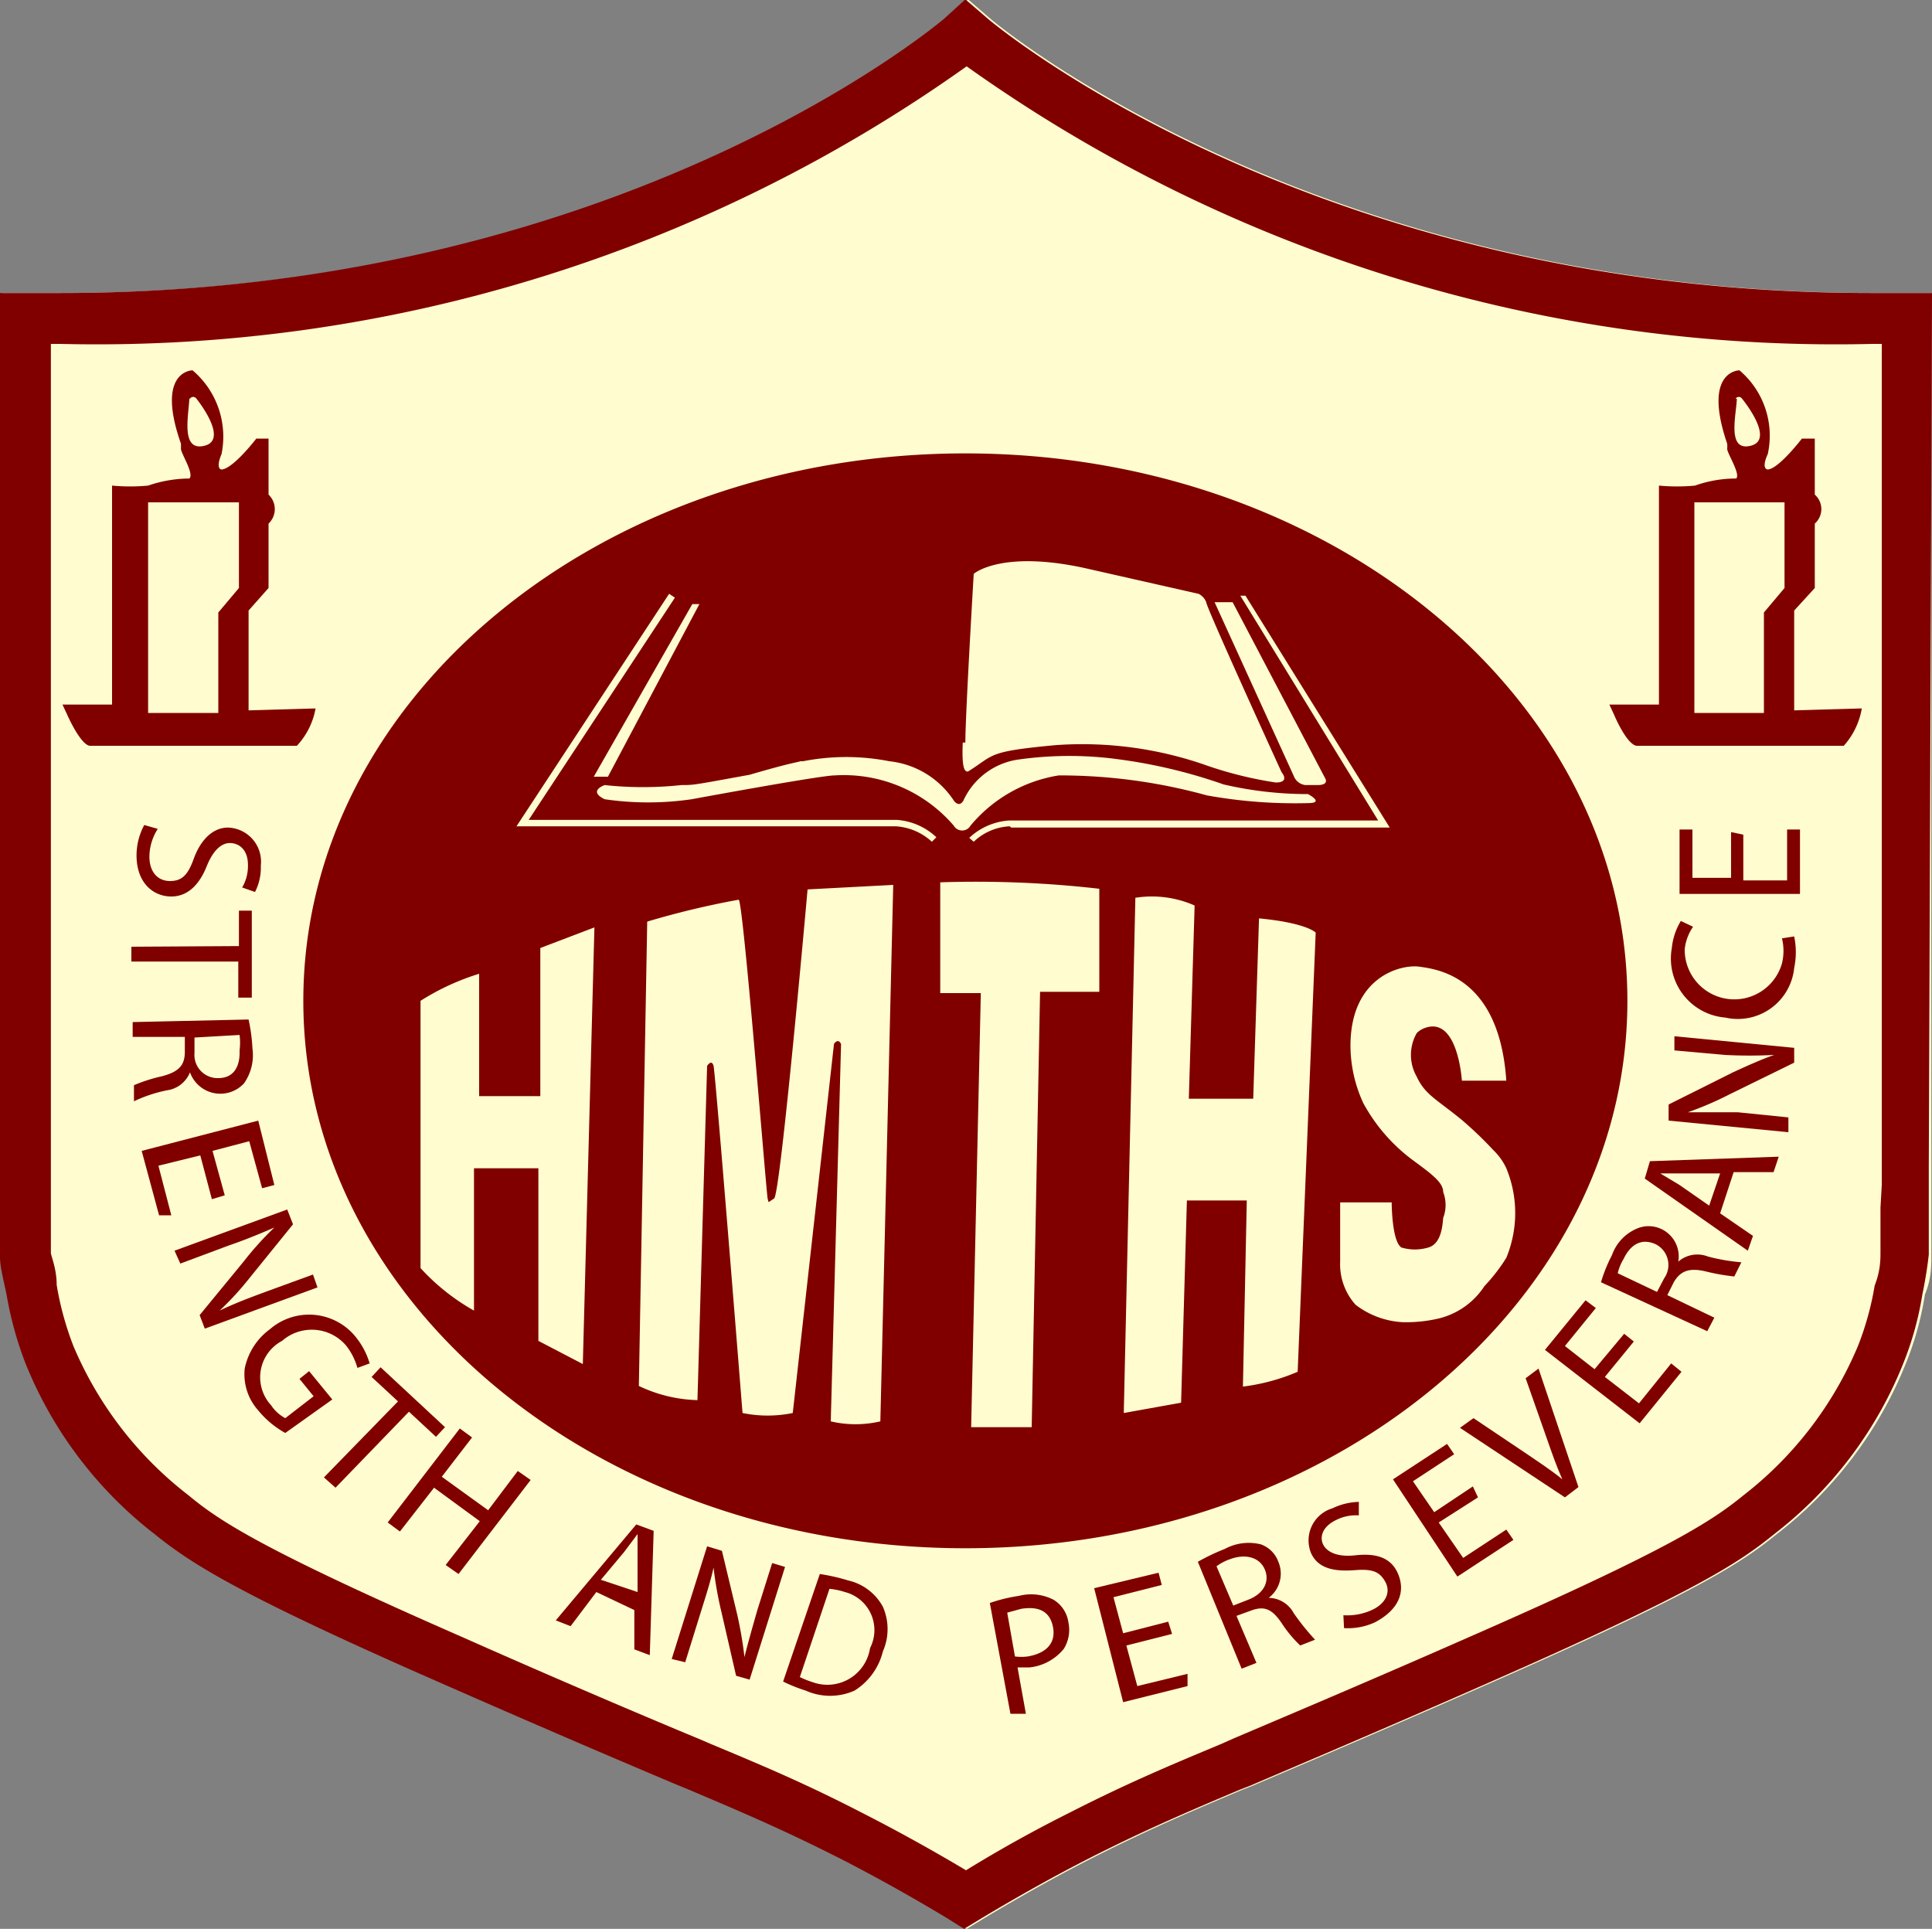
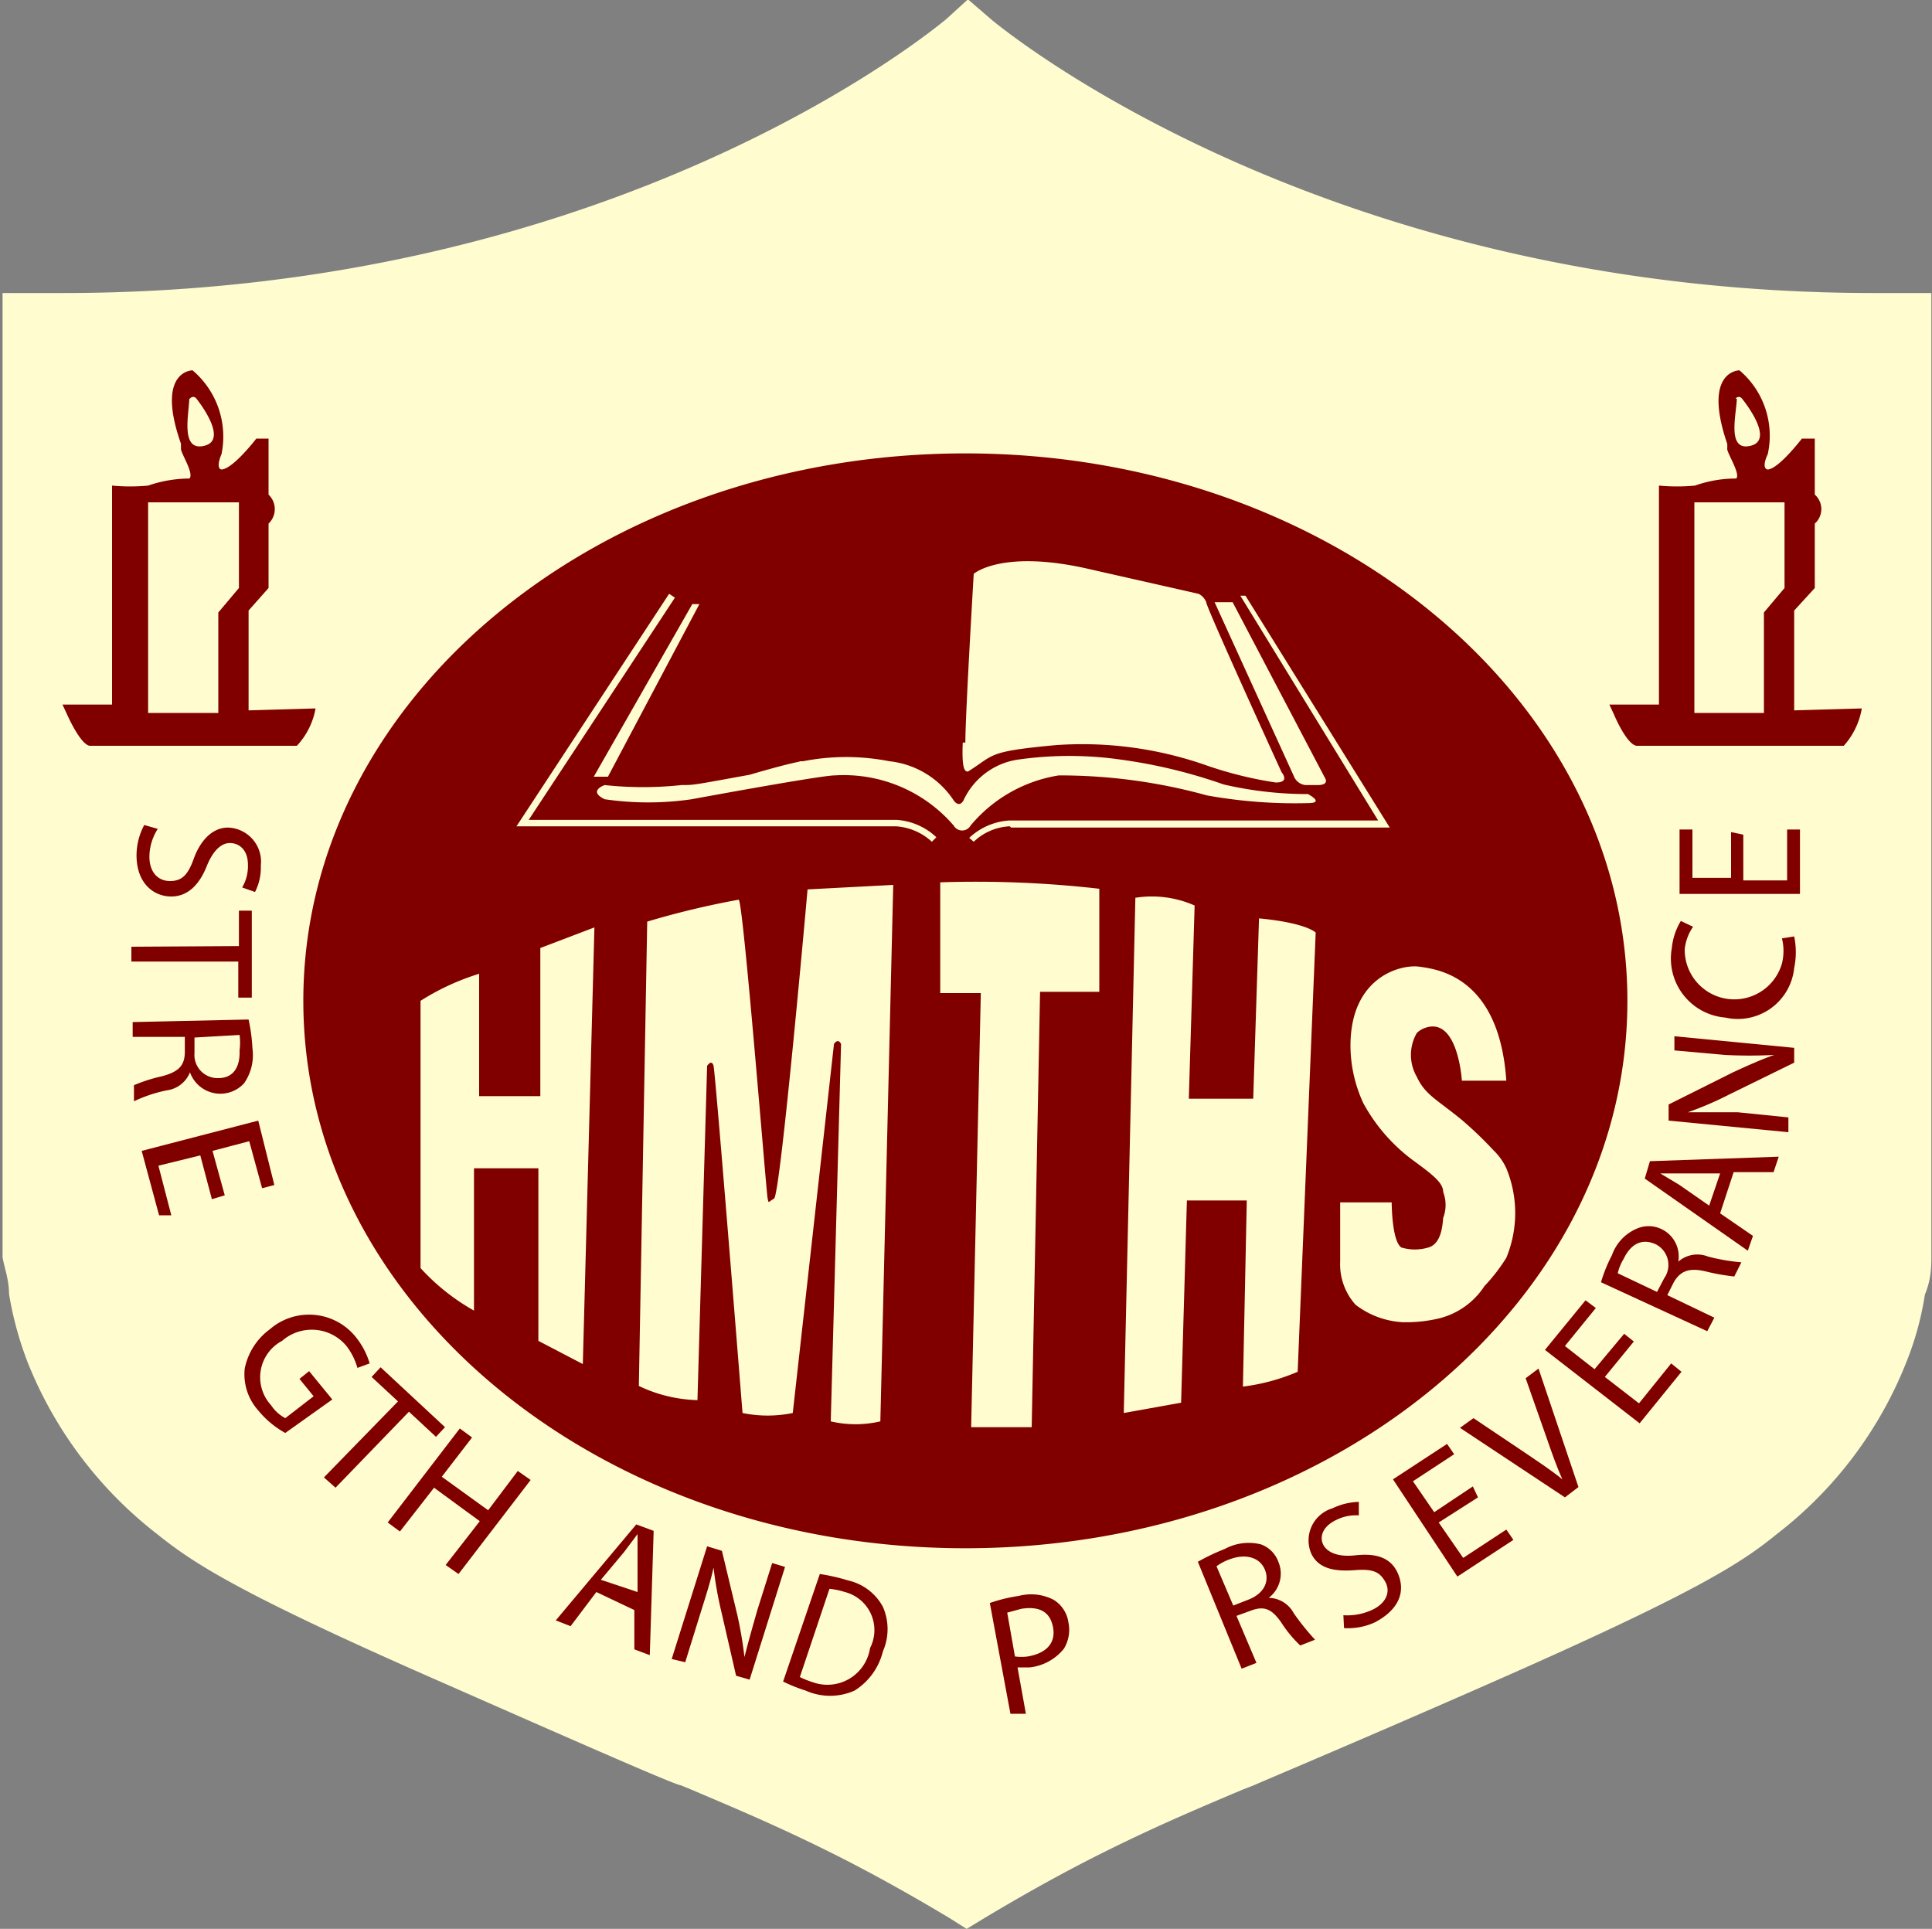
<svg xmlns="http://www.w3.org/2000/svg" id="Layer_1" data-name="Layer 1" viewBox="0 0 30 29.95">
  <rect x="0" y="0" width="30" height="29.95" fill="#808080" stroke="none" />
  <defs>
    <style>.cls-1{fill:#fffdd0;}.cls-2{fill:maroon;}</style>
  </defs>
  <title>hmths</title>
  <path class="cls-1" d="M555.13,949.3v13.58s0,.1,0,.29v1.06c0,.18,0,.38-.1.62a4.79,4.79,0,0,1-.3,1.08,6.29,6.29,0,0,1-2,2.64c-.54.44-1.21.89-4.44,2.31-1.86.82-3.5,1.51-3.68,1.59l-.18.07c-.78.33-1.44.61-2.31,1.05-.57.29-1.14.61-1.69.94l-.28.17-.27-.17c-.55-.33-1.12-.65-1.69-.94-.89-.45-1.58-.74-2.31-1.05l-.17-.07c-.08,0-1.78-.75-3.69-1.59-3.22-1.41-3.89-1.87-4.44-2.31a6.35,6.35,0,0,1-2-2.64,5.35,5.35,0,0,1-.3-1.09c0-.23-.08-.43-.1-.57v-1.11c0-.17,0-.28,0-.28V949.3h.94c8.58,0,13.5-4.08,13.71-4.25l.34-.31.36.31s5,4.25,13.71,4.25c.11,0,.26,0,.4,0Z" transform="translate(-525.14 -944.75)" />
  <path class="cls-2" d="M552.91,962.33l-1.86-.18,0-.25,1-.5c.24-.11.44-.2.64-.27h0a7.25,7.25,0,0,1-.77,0l-.78-.07,0-.22,1.86.18,0,.23-1,.49a5.1,5.1,0,0,1-.65.28h0l.77,0,.79.08Z" transform="translate(-525.14 -944.75)" />
  <path class="cls-2" d="M553,959.29a1.2,1.2,0,0,1,0,.49.88.88,0,0,1-1.07.77.92.92,0,0,1-.83-1.08,1,1,0,0,1,.14-.42l.19.09a.75.75,0,0,0-.13.35.77.77,0,0,0,1.51.22.81.81,0,0,0,0-.39Z" transform="translate(-525.14 -944.75)" />
  <path class="cls-2" d="M552.21,957.71l0,.71.68,0,0-.79h.2l0,1-1.87,0,0-1h.2l0,.75.6,0v-.71Z" transform="translate(-525.14 -944.75)" />
-   <path class="cls-2" d="M555.14,949.3h-.54c-.14,0-.29,0-.41,0-8.67,0-13.65-4.21-13.7-4.25l-.36-.31-.34.31c-.21.17-5.13,4.25-13.71,4.25h-.94v13.58s0,.11,0,.28v1.11c0,.14.05.34.1.57a5.54,5.54,0,0,0,.3,1.09,6.35,6.35,0,0,0,2,2.64c.55.44,1.22.9,4.44,2.31,1.91.84,3.61,1.56,3.69,1.59l.17.07c.73.31,1.42.6,2.31,1.05.57.29,1.14.61,1.69.94l.27.17.28-.17c.55-.33,1.12-.65,1.69-.94.87-.44,1.53-.72,2.31-1.05l.18-.07c.18-.08,1.82-.77,3.68-1.59,3.23-1.42,3.9-1.87,4.44-2.31a6.29,6.29,0,0,0,2-2.64,4.94,4.94,0,0,0,.3-1.08c.05-.24.08-.44.1-.62v-1.06c0-.19,0-.29,0-.29Zm-.8,14.2v.68c0,.13,0,.3-.09.53a4.58,4.58,0,0,1-.26.94,5.74,5.74,0,0,1-1.78,2.32c-.48.39-1.13.83-4.26,2.2-1.77.78-3.37,1.45-3.67,1.58l-.18.08c-.79.33-1.46.61-2.36,1.07-.54.27-1.08.57-1.6.89-.52-.31-1.06-.61-1.61-.89-.89-.46-1.56-.74-2.35-1.07l-.21-.09c-.22-.09-1.85-.77-3.65-1.57-3.13-1.37-3.78-1.81-4.25-2.2a5.74,5.74,0,0,1-1.79-2.32,4.74,4.74,0,0,1-.26-.95c0-.23-.07-.4-.09-.49v-1.08c0-.16,0-.25,0-.25V950.09h.15a23.29,23.29,0,0,0,14.07-4.31,23.25,23.25,0,0,0,14.06,4.31h.15v12.79s0,.09,0,.27Z" transform="translate(-525.14 -944.75)" />
  <path class="cls-2" d="M529,955.78v-1.55l.31-.35v-1a.31.31,0,0,0,0-.45l0-.87h-.19s-.36.47-.54.48c0,0-.1,0,0-.24a1.35,1.35,0,0,0-.45-1.3s-.58,0-.18,1.14l0,.08c0,.07.21.39.13.46h0a2,2,0,0,0-.64.11,3,3,0,0,1-.56,0v3.4h-.77l.07.15s.2.46.35.49h3.22a1.14,1.14,0,0,0,.29-.58Zm-.91-4.84a.06.06,0,0,1,.1,0s.51.63.13.73S528.07,951.2,528.08,950.94Zm.76,2.94-.32.38v1.56h-1.09v-3.27h1.41Z" transform="translate(-525.14 -944.75)" />
  <path class="cls-2" d="M553,955.78v-1.55l.32-.35v-1a.3.3,0,0,0,0-.45l0-.87h-.2s-.36.47-.53.48c0,0-.11,0,0-.24a1.33,1.33,0,0,0-.44-1.3s-.58,0-.19,1.14a.56.56,0,0,1,0,.08c0,.07.21.39.14.46h0a1.9,1.9,0,0,0-.64.11,3,3,0,0,1-.56,0v3.4h-.77l.07.15s.19.46.35.49h3.22a1.16,1.16,0,0,0,.28-.58Zm-.91-4.84a.06.06,0,0,1,.1,0s.52.63.14.73S552.1,951.2,552.11,950.94Zm.76,2.94-.32.38v1.56h-1.08v-3.27h1.4Z" transform="translate(-525.14 -944.75)" />
  <path class="cls-2" d="M527.59,957.62a.81.81,0,0,0-.13.43c0,.24.13.38.32.38s.28-.1.37-.35.27-.48.53-.48a.53.53,0,0,1,.51.59.83.83,0,0,1-.09.41l-.2-.07a.65.65,0,0,0,.09-.35c0-.25-.15-.34-.28-.34s-.26.11-.36.36-.27.47-.55.47-.54-.21-.54-.64a1,1,0,0,1,.12-.47Z" transform="translate(-525.14 -944.75)" />
  <path class="cls-2" d="M528.85,959.44v-.55h.2v1.35h-.21v-.56l-1.66,0v-.23Z" transform="translate(-525.14 -944.75)" />
  <path class="cls-2" d="M529,960.58a2.73,2.73,0,0,1,.06.45.76.76,0,0,1-.13.54.5.5,0,0,1-.84-.17h0a.45.45,0,0,1-.36.28,2.19,2.19,0,0,0-.51.17v-.25a2.5,2.5,0,0,1,.44-.14c.26-.07.35-.17.35-.38v-.23l-.81,0v-.23Zm-.84.28v.24a.36.36,0,0,0,.37.39c.24,0,.34-.18.33-.43a.93.93,0,0,0,0-.24Z" transform="translate(-525.14 -944.75)" />
  <path class="cls-2" d="M528.43,963.37l-.18-.68-.65.16.2.77-.19,0-.27-1,1.81-.47.25,1-.19.05-.2-.73-.57.15.19.69Z" transform="translate(-525.14 -944.75)" />
-   <path class="cls-2" d="M527.85,964.17l1.75-.64.09.23-.68.84a4.62,4.62,0,0,1-.46.5h0c.23-.11.44-.19.71-.29l.74-.27.07.2-1.75.64-.08-.21.69-.84a4.79,4.79,0,0,1,.47-.52h0c-.21.09-.42.18-.71.28l-.75.28Z" transform="translate(-525.14 -944.75)" />
  <path class="cls-2" d="M529.57,967a1.44,1.44,0,0,1-.42-.35.84.84,0,0,1-.21-.65,1,1,0,0,1,.39-.61.93.93,0,0,1,1.35.14,1.18,1.18,0,0,1,.2.39l-.19.07a1,1,0,0,0-.17-.34.7.7,0,0,0-1-.08.64.64,0,0,0-.17,1,.6.6,0,0,0,.22.2l.44-.34-.22-.27.15-.12.36.44Z" transform="translate(-525.14 -944.75)" />
  <path class="cls-2" d="M531.32,966.51l-.41-.38.14-.15,1,.93-.14.15-.42-.39-1.14,1.18-.18-.16Z" transform="translate(-525.14 -944.75)" />
  <path class="cls-2" d="M532.47,967.07l-.47.61.72.52.46-.61.2.14-1.12,1.46-.2-.14.53-.68-.71-.52-.53.68-.19-.14,1.12-1.46Z" transform="translate(-525.14 -944.75)" />
  <path class="cls-2" d="M534.4,969.47,534,970l-.23-.09,1.25-1.49.27.1-.06,1.93-.24-.09,0-.61Zm.64,0,0-.55c0-.13,0-.24,0-.35h0l-.21.28-.36.43Z" transform="translate(-525.14 -944.75)" />
  <path class="cls-2" d="M535.57,970.51l.55-1.75.23.07.24,1a6.31,6.31,0,0,1,.11.65h0c.06-.24.12-.45.2-.73l.23-.73.2.06-.55,1.75-.21-.06-.23-1a5.72,5.72,0,0,1-.12-.68h0c-.05.23-.12.44-.21.73l-.23.74Z" transform="translate(-525.14 -944.75)" />
  <path class="cls-2" d="M537.87,969.19a3,3,0,0,1,.44.1.82.82,0,0,1,.54.41.86.86,0,0,1,0,.69,1,1,0,0,1-.44.61.93.93,0,0,1-.76,0,2.53,2.53,0,0,1-.35-.14Zm-.31,1.6a1.38,1.38,0,0,0,.2.08.67.67,0,0,0,.89-.53.61.61,0,0,0-.39-.87,1.13,1.13,0,0,0-.24-.05Z" transform="translate(-525.14 -944.75)" />
  <path class="cls-2" d="M540.51,969.64a2.46,2.46,0,0,1,.45-.11.76.76,0,0,1,.54.06.49.49,0,0,1,.23.35.56.56,0,0,1-.07.41.79.79,0,0,1-.53.29l-.19,0,.13.72-.24,0Zm.39.83a.75.75,0,0,0,.2,0c.29-.05.44-.21.39-.46s-.23-.32-.49-.28l-.22.06Z" transform="translate(-525.14 -944.75)" />
-   <path class="cls-2" d="M543.34,970.12l-.71.18.17.63.78-.19,0,.19-1,.25-.45-1.77,1-.24.05.19-.75.19.15.56.7-.18Z" transform="translate(-525.14 -944.75)" />
  <path class="cls-2" d="M543.74,969a3.34,3.34,0,0,1,.42-.2.78.78,0,0,1,.56-.07.45.45,0,0,1,.27.27.47.47,0,0,1-.15.56h0a.45.45,0,0,1,.39.24,3.83,3.83,0,0,0,.33.41l-.23.09a1.92,1.92,0,0,1-.29-.35c-.15-.22-.27-.27-.48-.19l-.22.08.31.73-.23.09Zm.55.68.23-.09c.24-.09.34-.28.26-.47s-.3-.25-.54-.16a.76.76,0,0,0-.21.11Z" transform="translate(-525.14 -944.75)" />
  <path class="cls-2" d="M546,969.83a.92.92,0,0,0,.44-.08c.22-.1.3-.28.21-.44s-.2-.2-.47-.18-.56,0-.68-.26a.52.52,0,0,1,.33-.7,1,1,0,0,1,.41-.1l0,.21a.68.68,0,0,0-.35.07c-.23.11-.26.28-.2.39s.22.19.49.16.55,0,.67.29,0,.56-.36.75a1,1,0,0,1-.48.09Z" transform="translate(-525.14 -944.75)" />
  <path class="cls-2" d="M548.09,968l-.61.39.38.55.67-.44.11.16-.87.57-1-1.51.84-.55.11.16-.64.42.33.48.6-.4Z" transform="translate(-525.14 -944.75)" />
  <path class="cls-2" d="M549.44,968l-1.63-1.08.21-.15.79.53c.22.15.42.28.59.42h0c-.09-.2-.17-.43-.25-.66l-.32-.91.2-.15.62,1.84Z" transform="translate(-525.14 -944.75)" />
  <path class="cls-2" d="M550.51,965.58l-.45.55.53.41.5-.62.16.13-.65.8-1.47-1.14.63-.77.16.12-.48.59.46.36.46-.55Z" transform="translate(-525.14 -944.75)" />
  <path class="cls-2" d="M550,964.66a2.31,2.31,0,0,1,.17-.42.7.7,0,0,1,.38-.41.46.46,0,0,1,.38,0,.47.47,0,0,1,.27.51h0a.45.45,0,0,1,.46-.08,3,3,0,0,0,.52.09l-.11.22a3.28,3.28,0,0,1-.45-.08c-.26-.06-.39,0-.49.17l-.1.2.73.35-.11.21Zm.87.15.11-.21a.36.36,0,0,0-.13-.53c-.22-.1-.39,0-.5.23a.76.76,0,0,0-.09.22Z" transform="translate(-525.14 -944.75)" />
  <path class="cls-2" d="M551.85,963.59l.51.35-.08.23-1.6-1.12.08-.27,2-.07-.08.24-.62,0Zm0-.62-.57,0h-.36l.3.18.46.32Z" transform="translate(-525.14 -944.75)" />
  <path class="cls-2" d="M540.13,951.79c-5.68,0-10.28,3.8-10.28,8.5s4.6,8.5,10.28,8.5,10.28-3.81,10.28-8.5S545.81,951.79,540.13,951.79Zm4,2.31h.15l1.44,2.74s.06.1-.12.1h-.19a.22.22,0,0,1-.18-.14L544,954.1Zm-4,2.18c0-.44.13-2.62.13-2.62s.44-.39,1.81-.07l1.68.38a.24.24,0,0,1,.12.13c0,.08,1.17,2.64,1.17,2.64s.14.16-.09.16a6,6,0,0,1-1.06-.26,5.81,5.81,0,0,0-2.36-.32c-1.08.1-.94.15-1.36.41C540.13,956.73,540.07,956.72,540.09,956.28Zm-2.52.29a3.47,3.47,0,0,1,1.34,0,1.37,1.37,0,0,1,1,.61s.08.12.15,0a1.11,1.11,0,0,1,.88-.64,5.64,5.64,0,0,1,1.53,0,8.14,8.14,0,0,1,1.63.39,5.76,5.76,0,0,0,1.31.15s.27.14,0,.14a7.68,7.68,0,0,1-1.57-.12,8.56,8.56,0,0,0-2.3-.31,2.24,2.24,0,0,0-1.37.78.15.15,0,0,1-.26,0,2.25,2.25,0,0,0-1.85-.78c-.22,0-2.22.37-2.22.37a4.66,4.66,0,0,1-1.35,0c-.27-.13,0-.22,0-.22a5.55,5.55,0,0,0,1.19,0c.2,0,.18,0,1.06-.16C537.43,956.59,537.51,956.59,537.57,956.57ZM536,954.13l-1.42,2.68h-.22l1.53-2.68Zm-1.81,11.8-.69-.36v-2.68h-1v2.21a3.35,3.35,0,0,1-.83-.66v-4.15a3.77,3.77,0,0,1,.91-.42v1.9l.95,0,0-2.3.84-.32Zm4.62.89a1.7,1.7,0,0,1-.77,0l.16-5.86c-.05-.1-.11,0-.11,0l-.64,5.73a1.93,1.93,0,0,1-.78,0s-.42-5.28-.45-5.39-.1,0-.1,0l-.15,5.19a2.24,2.24,0,0,1-.91-.22l.13-7.21a13.1,13.1,0,0,1,1.42-.34c.07,0,.43,4.56.45,4.64s0,.06.1,0,.52-4.8.52-4.8l1.33-.07Zm.8-9a.91.91,0,0,0-.56-.24h-5.89l2.37-3.61.09.06-2.27,3.45h5.71a1,1,0,0,1,.62.27Zm2.6,2.33h-.92l-.13,6.76h-.94l.15-6.74h-.63s0-.54,0-1.72a16.83,16.83,0,0,1,2.47.1Zm-1.39-2.57a.87.87,0,0,0-.56.24l-.07-.06a1,1,0,0,1,.62-.27h5.73L544.4,954l.08,0,2.24,3.6h-5.88Zm4.47,8.47a3.14,3.14,0,0,1-.85.23l.06-2.89h-.93l-.09,3.14-.89.16.18-8a1.64,1.64,0,0,1,.92.12l-.09,3h1l.09-2.8c.74.07.88.22.88.22Zm2.88-1.3a1.18,1.18,0,0,1-.68.47,2.21,2.21,0,0,1-.57.06,1.32,1.32,0,0,1-.73-.27.94.94,0,0,1-.24-.67c0-.41,0-.92,0-.92h.8s0,.6.15.7a.73.73,0,0,0,.42,0c.21-.06.22-.37.23-.46a.56.56,0,0,0,0-.4c0-.14-.15-.26-.45-.48a2.72,2.72,0,0,1-.79-.9,2.14,2.14,0,0,1-.2-.89c0-1.08.79-1.27,1.07-1.23s1.24.15,1.35,1.77h-.69s-.06-1-.57-.82a.34.34,0,0,0-.13.08.68.68,0,0,0,0,.68c.13.28.31.35.7.67a5.88,5.88,0,0,1,.49.47.92.92,0,0,1,.2.28,1.82,1.82,0,0,1,0,1.39A2.73,2.73,0,0,1,548.19,964.72Z" transform="translate(-525.14 -944.75)" />
</svg>